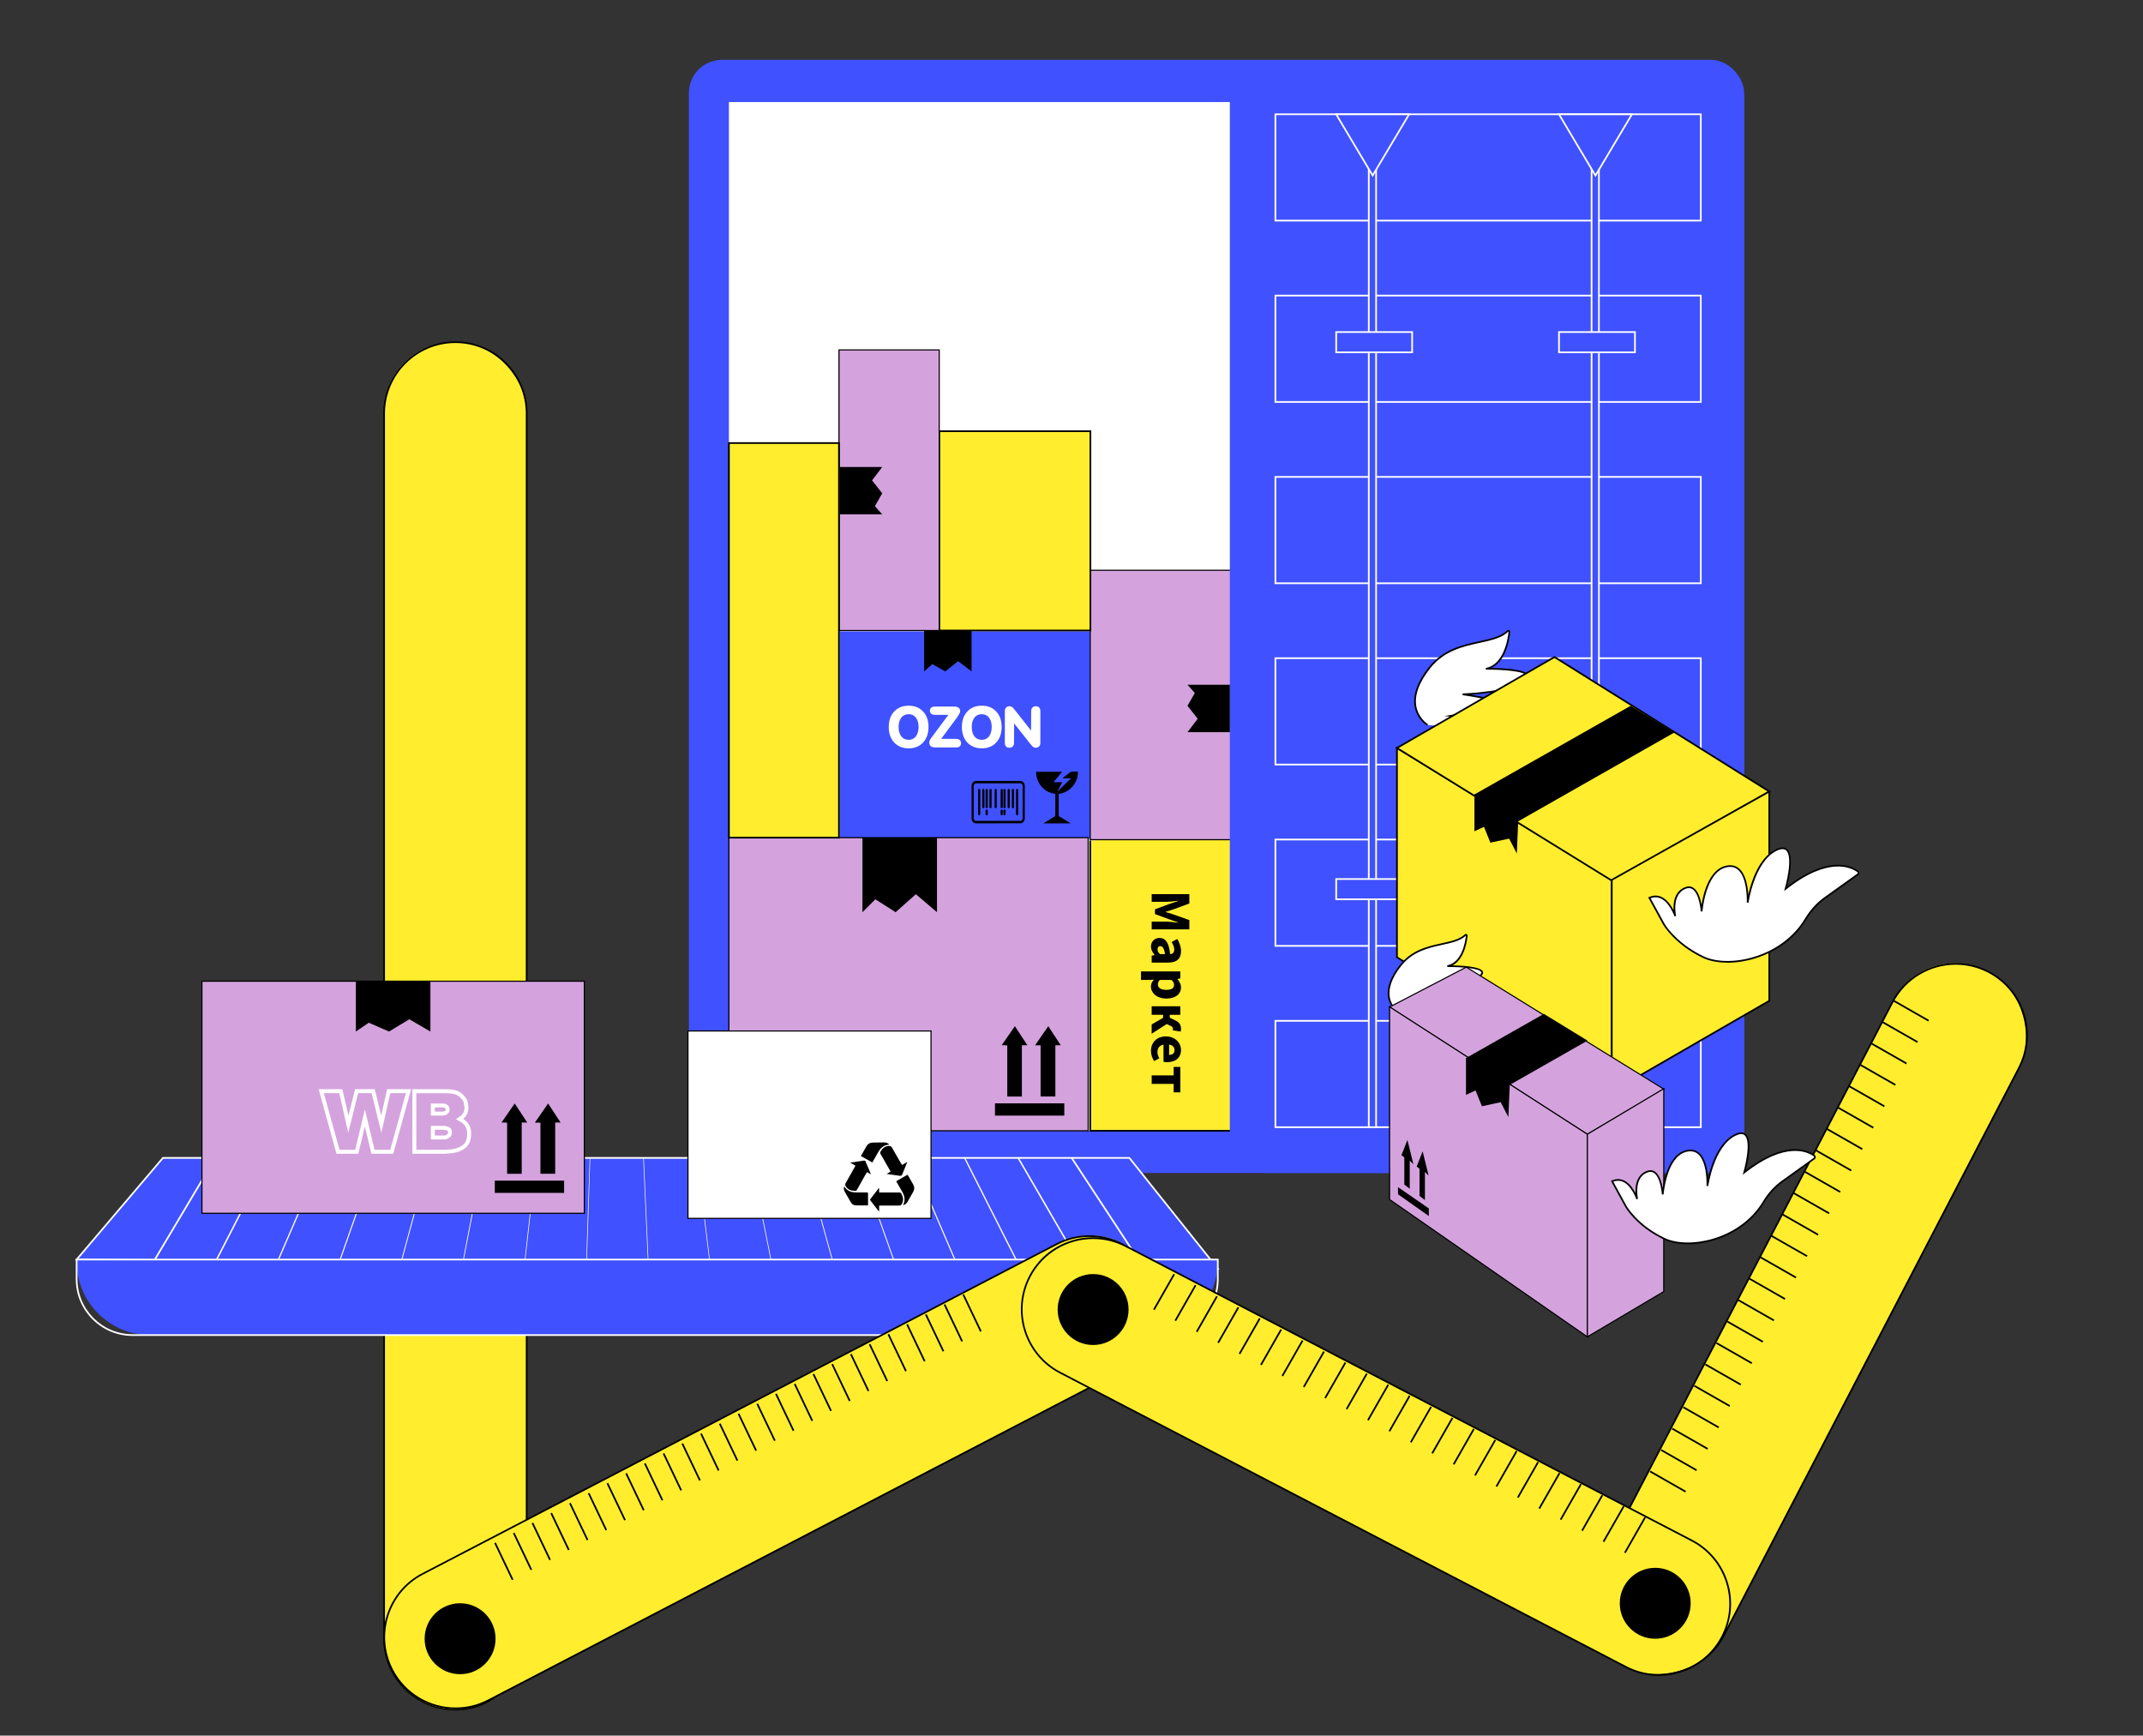
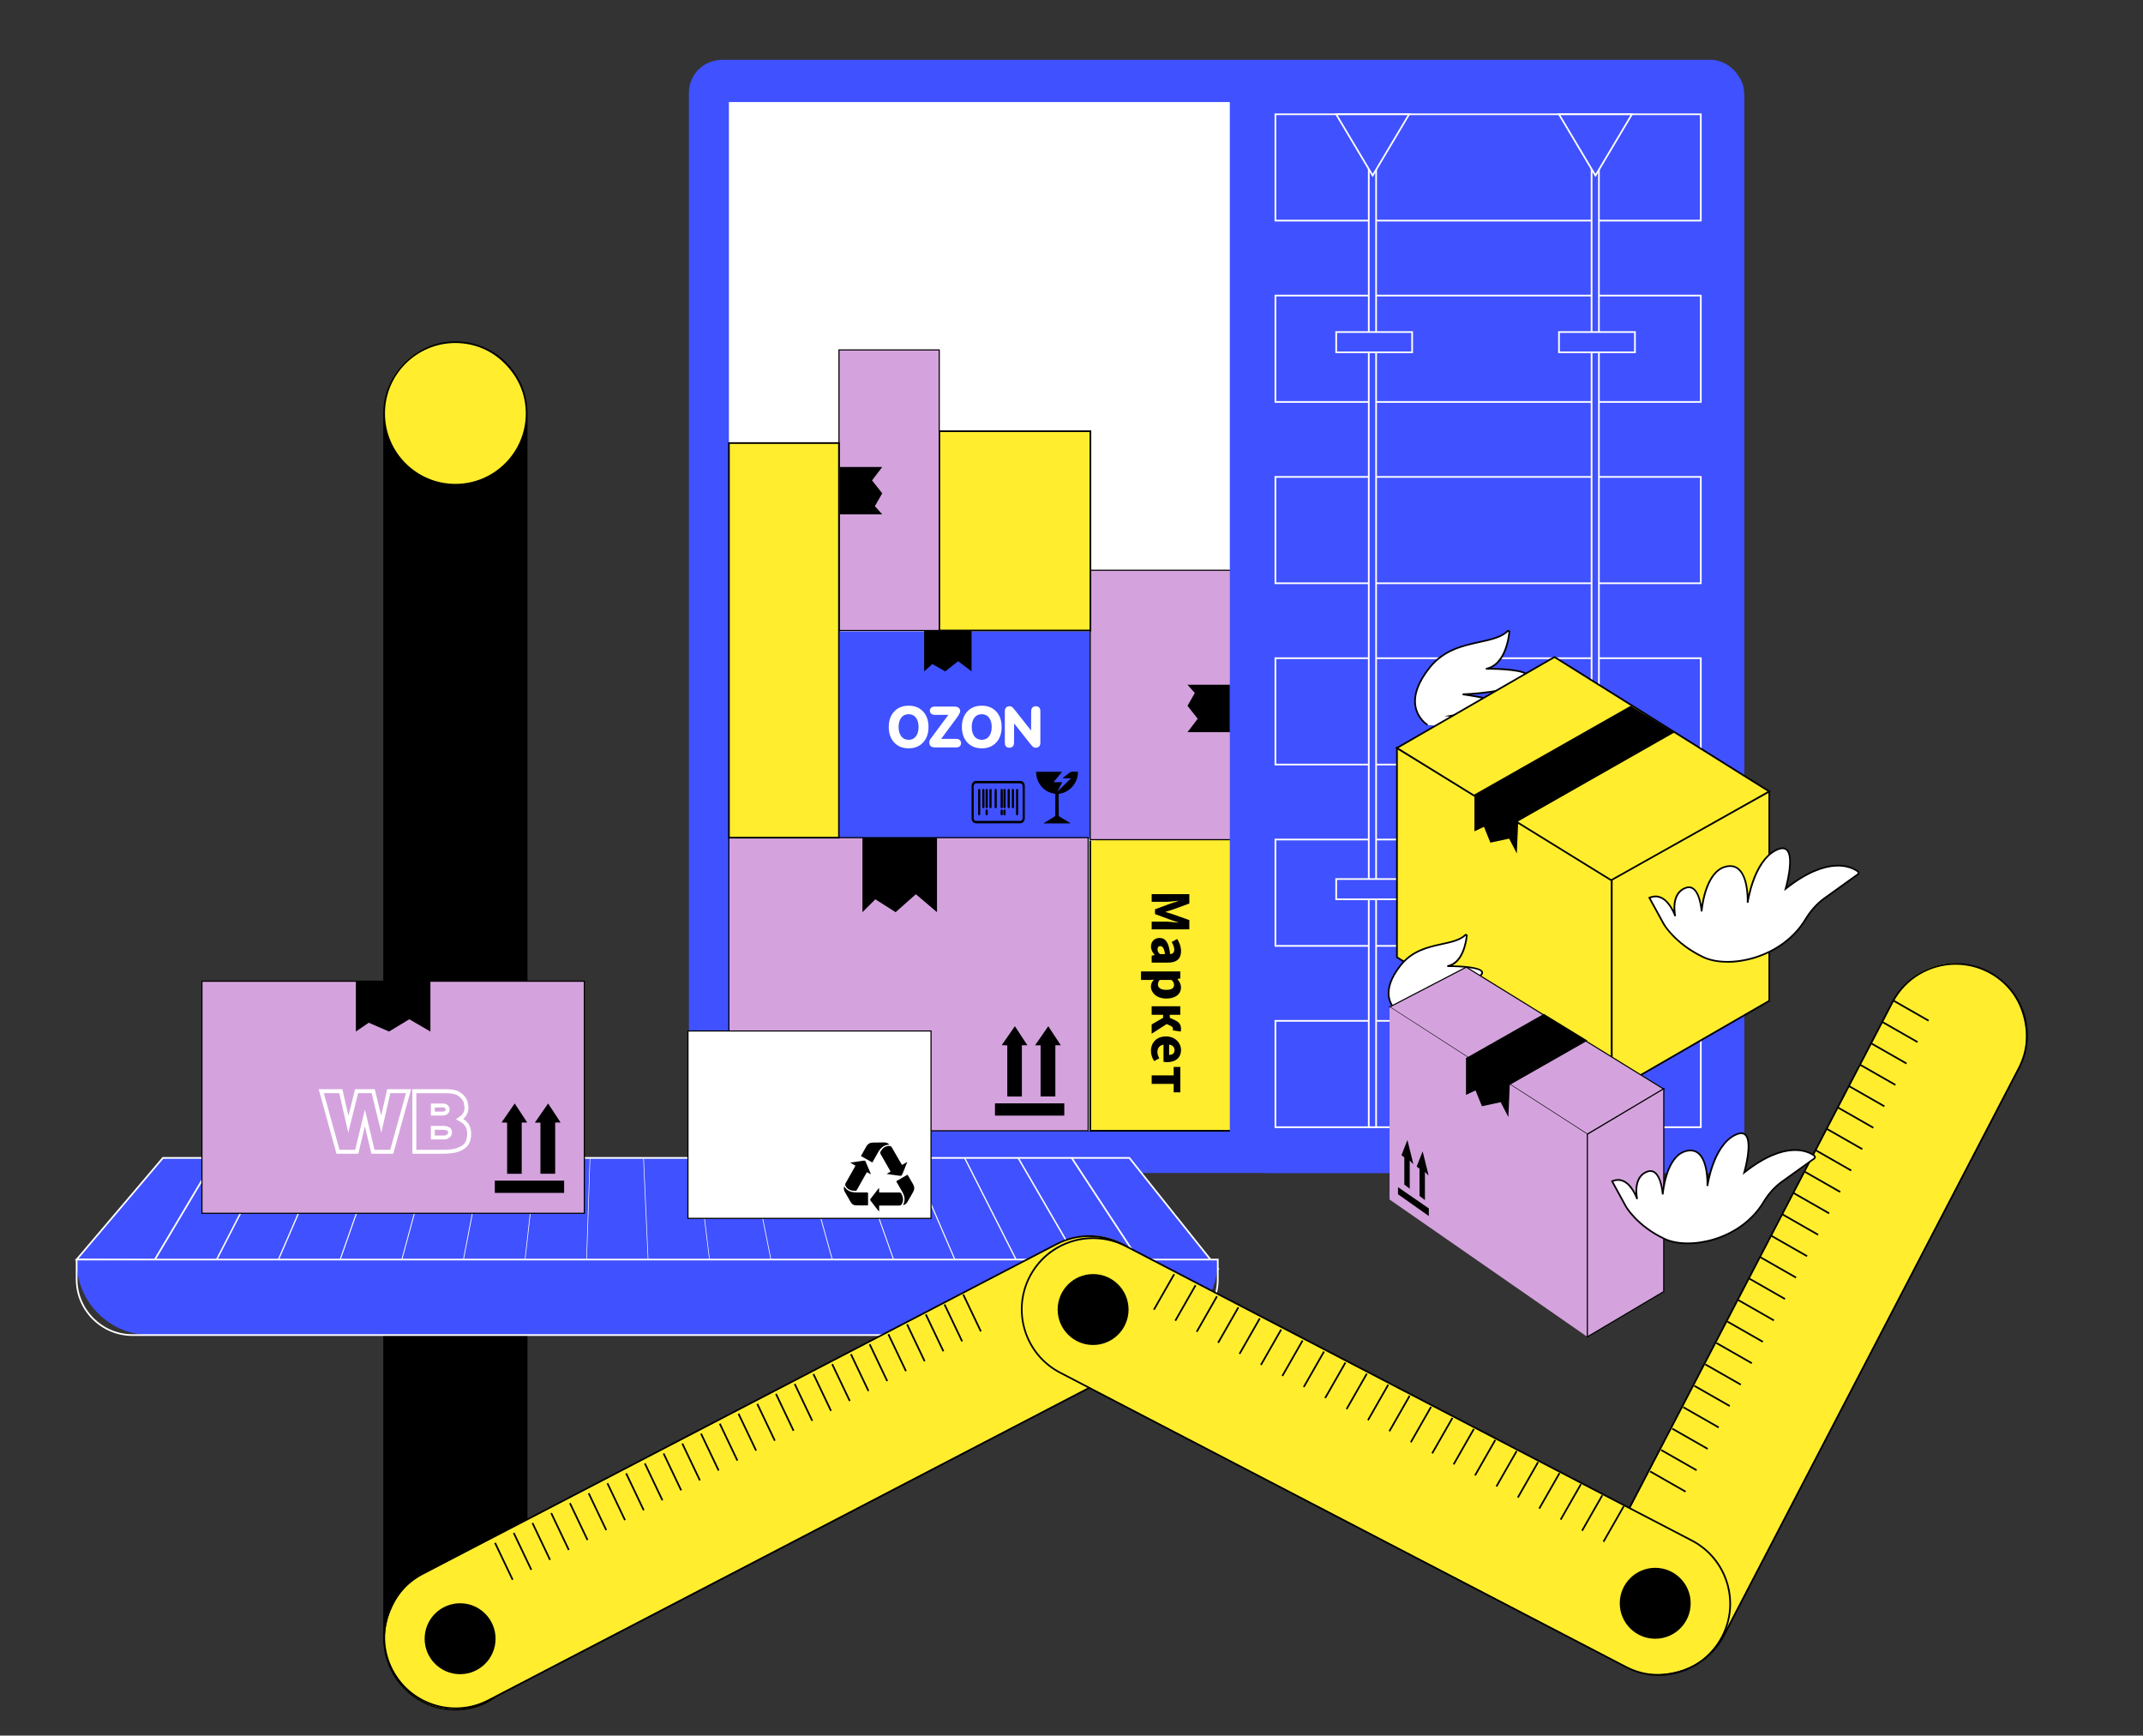
<svg xmlns="http://www.w3.org/2000/svg" id="a" viewBox="0 0 832.24 673.95">
  <rect x="0" y="0" width="832.24" height="673.95" fill="#333333" stroke="none" />
  <defs>
    <style> .cls-1 { fill: #fff; } .cls-2 { fill: #ffed2e; } .cls-3 { fill: #d4a3dd; } .cls-4 { fill: #4051ff; } </style>
  </defs>
  <rect class="cls-4" x="267.53" y="23.24" width="409.83" height="432.26" rx="12.83" ry="12.83" />
  <rect class="cls-1" x="283.07" y="39.63" width="378.74" height="399.46" />
  <g>
    <rect class="cls-2" x="423.4" y="325.27" width="139.52" height="113.83" />
    <path d="M563.24,439.43h-140.17v-114.49h140.17v114.49Zm-139.52-.66h138.86v-113.17h-138.86v113.17Z" />
  </g>
  <g>
    <rect class="cls-4" x="325.82" y="244.84" width="99.54" height="81.22" />
    <path class="cls-1" d="M425.69,326.39h-100.2v-81.87h100.2v81.87Zm-99.54-.66h98.89v-80.56h-98.89v80.56Z" />
  </g>
  <g>
    <rect class="cls-3" x="283.07" y="325.27" width="139.52" height="113.83" />
    <path d="M422.81,439.32h-139.95v-114.27h139.95v114.27Zm-139.52-.44h139.08v-113.39h-139.08v113.39Z" />
  </g>
  <path d="M396.85,425.8h-5.67v-19.86c-.73-.03-1.37-.06-2.16-.09,1.71-2.47,3.37-4.86,5.11-7.37,1.64,2.51,3.21,4.9,4.86,7.41h-2.14v19.9Z" />
  <path d="M404.12,425.77v-19.85h-2.16c1.74-2.52,3.39-4.9,5.14-7.43,1.65,2.5,3.22,4.89,4.86,7.4h-2.11v19.88h-5.73Z" />
  <path d="M413.32,428.45v4.76h-26.92v-4.76h26.92Z" />
  <polygon points="363.88 354.22 355.68 347.24 347.81 354.22 339.94 349.21 334.93 354.22 334.93 325.27 363.88 325.27 363.88 354.22" />
  <polygon points="377.31 260.71 372.1 256.75 367.09 260.71 362.09 257.87 358.9 260.71 358.9 244.27 377.31 244.27 377.31 260.71" />
  <g>
    <rect class="cls-3" x="423.4" y="221.44" width="139.52" height="104.61" />
    <path d="M563.13,326.28h-139.95v-105.05h139.95v105.05Zm-139.52-.44h139.08v-104.18h-139.08v104.18Z" />
  </g>
  <rect class="cls-4" x="477.61" y="24.71" width="199.75" height="430.78" rx="13.78" ry="13.78" />
  <g>
    <rect class="cls-2" x="364.75" y="167.45" width="58.71" height="77.39" />
    <path d="M423.79,245.17h-59.37v-78.05h59.37v78.05Zm-58.71-.66h58.06v-76.73h-58.06v76.73Z" />
  </g>
  <g>
    <rect class="cls-3" x="325.82" y="135.89" width="38.93" height="108.95" />
    <path d="M364.97,245.06h-39.37v-109.39h39.37v109.39Zm-38.93-.44h38.49v-108.52h-38.49v108.52Z" />
  </g>
  <g>
    <rect class="cls-2" x="283.07" y="172.05" width="42.75" height="153.22" />
    <path d="M326.15,325.6h-43.4V171.72h43.4v153.88Zm-42.75-.66h42.09V172.37h-42.09v152.56Z" />
  </g>
  <g>
    <rect class="cls-2" x="149.18" y="132.88" width="55.35" height="531" rx="26.95" ry="26.95" />
-     <path d="M176.85,664.2c-15.44,0-28-12.56-28-28V160.55c0-15.44,12.56-28,28-28s28,12.56,28,28v475.65c0,15.44-12.56,28-28,28Zm0-531c-15.08,0-27.35,12.27-27.35,27.35v475.65c0,15.08,12.27,27.35,27.35,27.35s27.35-12.27,27.35-27.35V160.55c0-15.08-12.27-27.35-27.35-27.35Z" />
+     <path d="M176.85,664.2c-15.44,0-28-12.56-28-28V160.55c0-15.44,12.56-28,28-28s28,12.56,28,28v475.65c0,15.44-12.56,28-28,28Zm0-531c-15.08,0-27.35,12.27-27.35,27.35c0,15.08,12.27,27.35,27.35,27.35s27.35-12.27,27.35-27.35V160.55c0-15.08-12.27-27.35-27.35-27.35Z" />
  </g>
  <g>
    <polygon class="cls-4" points="472.93 492.65 29.76 489.1 63.27 449.64 438.59 449.64 472.93 492.65" />
    <path class="cls-1" d="M473.62,492.98h-.69s-443.87-3.56-443.87-3.56l34.06-40.11H438.75l.1,.12,34.77,43.55Zm-443.15-4.2l441.78,3.53-33.81-42.35H63.42l-32.96,38.81Z" />
  </g>
  <g>
    <g>
      <line class="cls-4" x1="83.62" y1="449.64" x2="59.69" y2="489.85" />
      <polygon class="cls-1" points="59.97 490.02 59.41 489.68 71.37 469.58 83.34 449.47 83.9 449.8 71.94 469.91 59.97 490.02" />
    </g>
    <g>
      <line class="cls-4" x1="104.41" y1="449.64" x2="83.7" y2="489.97" />
      <polygon class="cls-1" points="104.65 449.81 104.41 450.25 94.31 469.92 94.07 470.4 83.96 490.08 83.45 489.8 83.69 489.36 93.79 469.69 94.04 469.21 104.15 449.53 104.65 449.81" />
    </g>
    <g>
      <line class="cls-4" x1="125.19" y1="449.64" x2="107.71" y2="490.09" />
      <polygon class="cls-1" points="125.41 449.81 125.22 450.2 116.69 469.92 116.48 470.41 107.94 490.14 107.49 489.92 107.69 489.53 116.21 469.81 116.42 469.32 124.96 449.58 125.41 449.81" />
    </g>
    <g>
      <line class="cls-4" x1="145.98" y1="449.64" x2="131.72" y2="490.21" />
      <polygon class="cls-1" points="146.16 449.81 146.02 450.14 139.06 469.93 138.9 470.41 131.93 490.21 131.54 490.04 131.68 489.7 138.63 469.92 138.8 469.43 145.77 449.64 146.16 449.81" />
    </g>
    <g>
      <line class="cls-4" x1="166.76" y1="449.64" x2="155.73" y2="490.33" />
      <polygon class="cls-1" points="166.91 449.81 166.82 450.09 161.44 469.93 161.31 470.42 155.91 490.27 155.58 490.16 155.67 489.88 161.05 470.04 161.18 469.54 166.58 449.7 166.91 449.81" />
    </g>
    <g>
      <line class="cls-4" x1="187.55" y1="449.64" x2="179.74" y2="490.45" />
      <polygon class="cls-1" points="187.66 449.81 187.63 450.04 183.81 469.94 183.73 470.43 179.9 490.33 179.63 490.28 179.66 490.05 183.47 470.15 183.56 469.66 187.39 449.75 187.66 449.81" />
    </g>
    <g>
      <line class="cls-4" x1="208.34" y1="449.64" x2="203.74" y2="490.57" />
      <polygon class="cls-1" points="208.41 449.81 208.43 449.99 206.19 469.94 206.14 470.44 203.88 490.4 203.67 490.4 203.65 490.22 205.89 470.26 205.94 469.77 208.2 449.81 208.41 449.81" />
    </g>
    <g>
      <line class="cls-4" x1="229.12" y1="449.64" x2="227.75" y2="490.69" />
      <polygon class="cls-1" points="229.16 449.81 229.23 449.93 228.56 469.95 228.56 470.45 227.87 490.46 227.72 490.52 227.64 490.4 228.31 470.38 228.32 469.88 229.01 449.87 229.16 449.81" />
    </g>
    <g>
      <line class="cls-4" x1="249.91" y1="449.64" x2="251.76" y2="490.81" />
      <polygon class="cls-1" points="249.91 449.81 250.04 449.88 250.94 469.95 250.97 470.46 251.86 490.52 251.76 490.64 251.63 490.57 250.73 470.49 250.7 469.99 249.81 449.92 249.91 449.81" />
    </g>
    <g>
      <line class="cls-4" x1="270.69" y1="449.64" x2="275.77" y2="490.93" />
      <polygon class="cls-1" points="270.66 449.81 270.84 449.83 273.32 469.96 273.39 470.47 275.84 490.59 275.8 490.76 275.62 490.74 273.15 470.61 273.08 470.1 270.62 449.98 270.66 449.81" />
    </g>
    <g>
      <line class="cls-4" x1="291.48" y1="449.64" x2="299.78" y2="491.05" />
      <polygon class="cls-1" points="291.41 449.81 291.64 449.77 295.69 469.96 295.8 470.47 299.83 490.65 299.85 490.88 299.62 490.91 295.57 470.72 295.46 470.21 291.43 450.04 291.41 449.81" />
    </g>
    <g>
      <line class="cls-4" x1="312.26" y1="449.64" x2="323.79" y2="491.17" />
      <polygon class="cls-1" points="312.16 449.81 312.45 449.72 318.07 469.97 318.22 470.48 323.81 490.71 323.89 491 323.61 491.09 317.99 470.84 317.84 470.33 312.24 450.1 312.16 449.81" />
    </g>
    <g>
      <line class="cls-4" x1="333.05" y1="449.64" x2="347.8" y2="491.29" />
      <polygon class="cls-1" points="332.92 449.81 333.25 449.67 340.44 469.98 340.63 470.49 347.8 490.78 347.94 491.12 347.6 491.26 340.41 470.95 340.22 470.44 333.05 450.15 332.92 449.81" />
    </g>
    <g>
      <line class="cls-4" x1="353.84" y1="449.64" x2="371.81" y2="491.41" />
      <polygon class="cls-1" points="353.67 449.81 354.06 449.62 362.82 469.98 363.05 470.5 371.79 490.84 371.98 491.23 371.59 491.43 362.83 471.07 362.6 470.55 353.86 450.21 353.67 449.81" />
    </g>
    <g>
      <line class="cls-4" x1="374.62" y1="449.64" x2="395.82" y2="491.53" />
      <polygon class="cls-1" points="374.42 449.82 374.86 449.56 385.19 469.99 385.46 470.51 395.77 490.9 396.02 491.35 395.58 491.61 385.25 471.18 384.98 470.66 374.67 450.27 374.42 449.82" />
    </g>
    <g>
      <line class="cls-4" x1="395.41" y1="449.64" x2="419.83" y2="491.65" />
      <polygon class="cls-1" points="395.17 449.82 395.66 449.51 407.57 469.99 407.87 470.52 419.76 490.97 420.07 491.47 419.57 491.78 407.67 471.3 407.36 470.77 395.48 450.32 395.17 449.82" />
    </g>
    <g>
      <line class="cls-4" x1="416.19" y1="449.64" x2="443.84" y2="491.77" />
      <polygon class="cls-1" points="443.56 491.95 429.74 470.88 415.92 449.82 416.47 449.46 430.29 470.52 444.11 491.59 443.56 491.95" />
    </g>
  </g>
  <g>
    <rect class="cls-3" x="78.43" y="381.02" width="148.49" height="90.12" />
    <path d="M227.14,471.36H78.21v-90.55H227.14v90.55Zm-148.49-.44H226.7v-89.68H78.64v89.68Z" />
  </g>
  <path d="M202.61,455.81h-5.67v-19.86c-.73-.03-1.37-.06-2.16-.09,1.71-2.47,3.37-4.86,5.11-7.37,1.64,2.51,3.21,4.9,4.86,7.41h-2.14v19.9Z" />
  <path d="M209.88,455.78v-19.85h-2.16c1.74-2.52,3.39-4.9,5.14-7.43,1.65,2.5,3.22,4.89,4.86,7.4h-2.11v19.88h-5.73Z" />
  <path d="M219.08,458.46v4.76h-26.92v-4.76h26.92Z" />
  <g>
    <path class="cls-4" d="M29.76,489.1H472.93v.76c0,15.76-12.8,28.56-28.56,28.56H58.32c-15.76,0-28.56-12.8-28.56-28.56v-.76h0Z" />
    <path class="cls-1" d="M451.23,518.76H51.46c-12.15,0-22.03-9.88-22.03-22.03v-7.95H473.26v7.95c0,12.15-9.88,22.03-22.03,22.03ZM30.09,489.43v7.3c0,11.79,9.59,21.37,21.37,21.37H451.23c11.79,0,21.37-9.59,21.37-21.37v-7.3H30.09Z" />
  </g>
  <g>
    <rect class="cls-1" x="267.18" y="400.34" width="94.4" height="72.77" />
    <path d="M361.79,473.33h-94.84v-73.2h94.84v73.2Zm-94.4-.44h93.96v-72.33h-93.96v72.33Z" />
  </g>
  <g>
    <rect class="cls-2" x="272.31" y="405.27" width="55.35" height="332.85" rx="26.95" ry="26.95" transform="translate(668.78 41.77) rotate(62.52)" />
    <path d="M176.93,663.72c-2.83,0-5.68-.44-8.46-1.31-7.13-2.25-12.96-7.15-16.41-13.78-3.45-6.64-4.11-14.22-1.86-21.35,2.25-7.13,7.15-12.96,13.78-16.41l246.19-128.03c6.64-3.45,14.22-4.11,21.35-1.86,7.13,2.25,12.96,7.15,16.41,13.78,7.12,13.7,1.78,30.64-11.92,37.77l-246.19,128.03c-4.05,2.11-8.45,3.17-12.89,3.17Zm246.13-183.41c-4.33,0-8.63,1.04-12.59,3.1l-246.19,128.03c-13.38,6.96-18.6,23.5-11.65,36.88,4.87,9.36,14.43,14.73,24.31,14.73,4.25,0,8.55-.99,12.57-3.08l246.19-128.03c13.38-6.96,18.6-23.5,11.65-36.88-3.37-6.48-9.06-11.26-16.03-13.46-2.72-.86-5.5-1.28-8.27-1.28Z" />
  </g>
  <g>
    <rect class="cls-2" x="674.54" y="360.28" width="55.35" height="303.62" rx="26.95" ry="26.95" transform="translate(315.48 -266.23) rotate(27.48)" />
    <path d="M644.91,650.24c-4.44,0-8.84-1.07-12.89-3.17-6.64-3.45-11.53-9.28-13.78-16.41-2.25-7.13-1.59-14.72,1.86-21.35l114.55-220.27c7.12-13.7,24.07-19.05,37.77-11.92,13.7,7.12,19.05,24.07,11.92,37.77l-114.55,220.27c-3.45,6.64-9.28,11.53-16.41,13.78-2.78,.88-5.63,1.31-8.46,1.31Zm114.63-275.63c-9.88,0-19.44,5.37-24.31,14.73l-114.55,220.27c-3.37,6.48-4.02,13.89-1.82,20.85s6.98,12.66,13.46,16.03c6.48,3.37,13.89,4.02,20.85,1.82,6.97-2.2,12.66-6.98,16.03-13.46l114.55-220.27c6.96-13.38,1.73-29.92-11.65-36.88-4.02-2.09-8.33-3.08-12.57-3.08Z" />
  </g>
  <path d="M350.29,452.38c.67-.38,1.28-.73,2.06-1.18-.61,1.51-1.14,2.85-1.68,4.19-.53,1.31-.53,1.3-1.9,1.1-1.41-.21-2.83-.4-4.44-.63,.59-.36,1.03-.62,1.54-.93-.67-1.17-1.33-2.31-1.98-3.46-.66-1.15-1.34-2.3-1.97-3.47-.11-.21-.1-.58,.01-.78,.74-1.29,1.73-2.23,3.35-2.23,.5,0,.84,.15,1.11,.63,1.14,2.05,2.33,4.06,3.51,6.09,.12,.2,.24,.39,.41,.66Z" />
  <path d="M341.41,461.48v1.58c.4,0,.73,0,1.06,0,2.24,0,4.48,.02,6.73,0,.44,0,.69,.14,.89,.53,.67,1.32,.93,2.62,.11,3.98-.24,.4-.53,.57-1.02,.57-2.33-.03-4.65-.01-6.98-.01-.23,0-.46,0-.78,0v2.15c-.05,.02-.1,.03-.16,.05-.39-.5-.79-1.01-1.18-1.51-.66-.85-1.33-1.7-1.98-2.56-.11-.15-.21-.47-.14-.58,1.07-1.43,2.18-2.84,3.28-4.26,.06,.02,.11,.03,.17,.05Z" />
  <path d="M332.22,452.65c-.66-.38-1.27-.73-2.04-1.18,1.13-.17,2.09-.32,3.06-.46,.77-.12,1.54-.24,2.32-.33,.17-.02,.46,.06,.51,.18,.73,1.65,1.42,3.32,2.19,5.14-.61-.32-1.06-.57-1.58-.84-.33,.57-.66,1.13-.98,1.69-.96,1.69-1.92,3.38-2.85,5.08-.2,.37-.43,.5-.85,.49-1.52-.04-2.83-.45-3.61-1.9-.2-.37-.22-.66,0-1.05,1.12-1.94,2.21-3.9,3.3-5.85,.17-.31,.34-.62,.53-.97Z" />
  <path d="M350.67,467.97c1.06-1.91,.62-3.63-.34-5.3-.75-1.3-1.5-2.6-2.29-3.97,1.46-.85,2.89-1.68,4.39-2.55,.22,.36,.43,.7,.63,1.04,.52,.89,1.04,1.79,1.55,2.69,.56,.98,.58,1.97,.03,2.95-.72,1.29-1.46,2.57-2.2,3.85-.44,.75-.9,1.09-1.76,1.29Z" />
  <path d="M327.82,460.64c1.15,1.92,2.87,2.41,4.84,2.39,1.31,0,2.62,0,3.93,0,.31,0,.53,.03,.52,.43-.01,1.46,0,2.91,0,4.37,0,.08-.04,.16-.06,.24-1.64,0-3.26,.06-4.87-.02-.81-.04-1.42-.6-1.84-1.31-.77-1.31-1.53-2.63-2.27-3.95-.35-.62-.49-1.29-.23-2.14Z" />
  <path d="M334.34,448.9c.76-1.35,1.46-2.63,2.2-3.88,.52-.88,1.34-1.32,2.37-1.34,1.46-.02,2.91-.05,4.37-.06,.94,0,1.52,.23,2.08,.86-2.35,.06-3.6,1.55-4.59,3.39-.63,1.17-1.3,2.31-1.99,3.53-1.49-.84-2.93-1.65-4.44-2.49Z" />
  <g>
    <rect class="cls-2" x="506.68" y="414.08" width="55.35" height="303.07" rx="26.95" ry="26.95" transform="translate(1282.71 352.5) rotate(117.48)" />
    <path d="M644.2,650.76c-4.35,0-8.76-1.01-12.87-3.16l-219.78-114.29c-13.7-7.12-19.05-24.07-11.92-37.77,3.45-6.64,9.28-11.53,16.41-13.78,7.13-2.25,14.72-1.59,21.35,1.86l219.78,114.29c6.64,3.45,11.53,9.28,13.78,16.41,2.25,7.13,1.59,14.72-1.86,21.35h0c-4.98,9.58-14.77,15.08-24.89,15.08Zm-219.69-169.64c-9.88,0-19.44,5.37-24.31,14.73-6.96,13.38-1.73,29.92,11.65,36.88l219.78,114.29c13.38,6.96,29.92,1.73,36.88-11.65l.29,.15-.29-.15c6.96-13.38,1.73-29.92-11.65-36.88l-219.78-114.29c-4.02-2.09-8.33-3.08-12.57-3.08Z" />
  </g>
  <circle cx="424.51" cy="508.51" r="13.77" />
  <circle cx="642.81" cy="622.58" r="13.77" />
  <circle cx="178.68" cy="636.34" r="13.77" />
  <path d="M412.48,299.67c-1.13,1.38-2.19,2.67-3.33,4.07h3.38c-.62,1.21-1.19,2.3-1.76,3.39,.03,.02,.06,.04,.08,.06,1.66-1.62,3.32-3.24,5.08-4.96h-3.17s-.03-.1-.04-.14c.81-.62,1.64-1.21,2.41-1.86,.53-.44,1.07-.67,1.75-.6,.56,.05,1.13,.01,1.69,.01,.34,2.83-2.03,7.97-7.44,8.63,0,1.03,0,2.07,0,3.12,0,1.67,.03,3.34,.02,5,0,.39,.13,.6,.44,.79,1.38,.81,2.74,1.64,4.23,2.55h-10.59c.29-.19,.5-.33,.72-.47,1.17-.71,2.34-1.4,3.5-2.13,.18-.11,.38-.38,.38-.57,.02-2.7,.01-5.4,.01-8.09,0-.05-.02-.11-.04-.22-2.64-.34-4.76-1.64-6.21-4.05-.81-1.36-1.22-2.85-1.23-4.5h10.12Z" />
  <polygon points="461.17 284.31 465.13 279.1 461.17 274.09 464.01 269.09 461.17 265.9 477.61 265.9 477.61 284.31 461.17 284.31" />
  <polygon points="342.62 181.33 338.66 186.55 342.62 191.55 339.77 196.55 342.62 199.74 326.18 199.74 326.18 181.33 342.62 181.33" />
  <g>
    <path d="M387.64,319.71c-2.84,0-5.69,0-8.53,0-1.07,0-1.79-.83-1.79-2.05,0-4.13,0-8.27,0-12.4,0-.77,.28-1.36,.85-1.76,.27-.19,.57-.26,.89-.26,2.7,0,5.4,0,8.1,0,3.02,0,6.03,0,9.05,0,1.04,0,1.77,.84,1.77,2.02,0,4.13,0,8.27,0,12.4,0,1.21-.73,2.04-1.78,2.04-2.85,0-5.7,0-8.55,0Zm0-.95c2.86,0,5.72,0,8.57,0,.57,0,.93-.41,.93-1.07,0-4.14,0-8.29,0-12.43,0-.65-.36-1.07-.93-1.07-5.69,0-11.38,0-17.06,0-.65,0-1.02,.53-1.01,1.16,.01,4.1,0,8.21,0,12.31,0,.7,.36,1.11,.96,1.11,2.84,0,5.69,0,8.53,0Z" />
    <path d="M395.43,311.45c0,1.49,0,2.99,0,4.48,0,.45-.14,.67-.42,.68-.28,0-.43-.22-.43-.67,0-2.99,0-5.99,0-8.98,0-.09,0-.19,.03-.28,.05-.21,.24-.36,.42-.34,.2,.02,.36,.19,.38,.42,0,.1,0,.21,0,.31,0,1.46,0,2.92,0,4.39Z" />
    <path d="M379.85,311.48c0-1.47,0-2.94,0-4.41,0-.07,0-.14,0-.21,.01-.32,.17-.51,.41-.52,.24,0,.42,.2,.43,.52,0,.28,0,.55,0,.83,0,2.76,0,5.52,0,8.27,0,.37-.08,.53-.28,.62-.26,.1-.51-.07-.55-.38-.01-.09,0-.19,0-.28,0-1.48,0-2.96,0-4.43Z" />
    <path d="M390.52,310.11c0,1.02,0,2.04,0,3.06,0,.08,0,.16,0,.24-.03,.26-.19,.43-.42,.43-.21,0-.38-.17-.41-.41-.01-.12,0-.24,0-.35,0-2.01,0-4.03,0-6.04,0-.1,0-.21,.02-.31,.04-.23,.22-.39,.42-.38,.2,0,.37,.18,.4,.41,.01,.09,0,.19,.01,.28,0,1.03,0,2.05,0,3.08Z" />
    <path d="M383.6,310.09c0,1.03,0,2.05,0,3.08,0,.09,0,.17,0,.26-.02,.22-.17,.38-.35,.4-.2,.03-.38-.09-.44-.3-.03-.09-.04-.19-.04-.28,0-2.11,0-4.22,0-6.33,0-.44,.26-.69,.58-.55,.2,.09,.26,.28,.26,.51,0,1.07,0,2.13,0,3.2Z" />
    <path d="M385.08,310.1c0,1.07,0,2.13,0,3.2,0,.31-.14,.51-.37,.53-.23,.02-.42-.14-.46-.41,0-.06,0-.13,0-.19,0-2.11,0-4.22,0-6.33,0-.41,.23-.64,.53-.55,.2,.06,.31,.23,.31,.52,0,1.07,0,2.15,0,3.22Z" />
    <path d="M386.26,310.1c0-1.06,0-2.12,0-3.18,0-.13,.03-.29,.09-.4,.09-.17,.25-.22,.42-.17,.17,.04,.28,.18,.31,.37,.02,.08,.01,.17,.01,.26,0,2.04,0,4.08,0,6.12,0,.08,0,.16,0,.24-.01,.31-.18,.5-.42,.5-.25,0-.41-.19-.41-.51,0-.86,0-1.72,0-2.58,0-.21,0-.43,0-.64Z" />
    <path d="M389.43,310.08c0,1.07,0,2.13,0,3.2,0,.33-.14,.53-.38,.55-.24,.02-.42-.14-.45-.41-.01-.09,0-.19,0-.28,0-2.05,0-4.09,0-6.14,0-.05,0-.09,0-.14,.01-.3,.18-.52,.41-.52,.25,0,.42,.2,.42,.52,0,1.07,0,2.15,0,3.22Z" />
    <path d="M392.15,310.07c0,1.08,0,2.16,0,3.25,0,.4-.32,.63-.61,.46-.17-.1-.23-.28-.23-.49,0-.86,0-1.72,0-2.58,0-1.27,0-2.54,0-3.82,0-.4,.27-.65,.57-.52,.2,.09,.27,.27,.27,.51,0,1.07,0,2.13,0,3.2h0Z" />
    <path d="M392.96,310.1c0-1.07,0-2.15,0-3.22,0-.42,.3-.66,.61-.48,.18,.11,.23,.3,.23,.52,0,.84,0,1.67,0,2.51,0,1.28,0,2.56,0,3.84,0,.34-.14,.55-.39,.57-.26,.02-.45-.18-.45-.51,0-1.03,0-2.05,0-3.08,0-.05,0-.09,0-.14Z" />
    <path d="M382.32,310.1c0,1.07,0,2.15,0,3.22,0,.28-.12,.46-.32,.5-.2,.05-.4-.07-.47-.28-.03-.08-.04-.17-.04-.25,0-2.13,0-4.27,0-6.4,0-.34,.17-.55,.42-.55,.25,0,.41,.22,.41,.56,0,1.07,0,2.13,0,3.2Z" />
    <path d="M389.67,315.48c0-.21,0-.41,0-.62,.01-.33,.17-.52,.43-.52,.24,0,.41,.19,.41,.51,.01,.42,.01,.84,0,1.26,0,.31-.18,.51-.42,.5-.24,0-.4-.2-.42-.51,0-.21,0-.41,0-.62,0,0,0,0,0,0Z" />
    <path d="M389.43,315.48c0,.21,0,.43,0,.64,0,.29-.18,.49-.41,.49-.23,0-.42-.19-.42-.47,0-.44-.01-.88,0-1.32,0-.29,.18-.48,.42-.48,.24,0,.41,.2,.41,.51,0,.21,0,.43,0,.64h0Z" />
    <path d="M382.76,315.48c0-.21,0-.43,0-.64,0-.31,.17-.5,.41-.51,.24,0,.42,.19,.42,.5,0,.43,0,.85,0,1.28,0,.3-.18,.5-.42,.5-.23,0-.4-.2-.41-.49,0-.02,0-.03,0-.05,0-.2,0-.39,0-.59h0Z" />
  </g>
  <g>
    <rect x="444.11" y="501.3" width="15.86" height=".66" transform="translate(-207.74 645.34) rotate(-60.26)" />
    <rect x="452.43" y="505.59" width="15.86" height=".66" transform="translate(-207.28 654.72) rotate(-60.26)" />
    <rect x="460.74" y="509.88" width="15.86" height=".66" transform="translate(-206.81 664.1) rotate(-60.26)" />
    <rect x="469.06" y="514.17" width="15.86" height=".66" transform="translate(-206.35 673.48) rotate(-60.26)" />
    <rect x="477.37" y="518.46" width="15.86" height=".66" transform="translate(-205.89 682.87) rotate(-60.26)" />
    <rect x="485.68" y="522.75" width="15.86" height=".66" transform="translate(-205.42 692.25) rotate(-60.26)" />
    <rect x="494" y="527.04" width="15.86" height=".66" transform="translate(-204.96 701.63) rotate(-60.26)" />
    <rect x="502.31" y="531.33" width="15.86" height=".66" transform="translate(-204.49 711.01) rotate(-60.26)" />
    <rect x="510.62" y="535.62" width="15.86" height=".66" transform="translate(-204.03 720.39) rotate(-60.26)" />
    <rect x="518.94" y="539.92" width="15.86" height=".66" transform="translate(-203.57 729.77) rotate(-60.26)" />
    <rect x="527.25" y="544.21" width="15.86" height=".66" transform="translate(-203.1 739.15) rotate(-60.26)" />
    <rect x="535.56" y="548.5" width="15.86" height=".66" transform="translate(-202.64 748.54) rotate(-60.26)" />
    <rect x="543.88" y="552.79" width="15.86" height=".66" transform="translate(-202.17 757.92) rotate(-60.26)" />
    <rect x="552.19" y="557.08" width="15.86" height=".66" transform="translate(-201.71 767.3) rotate(-60.26)" />
    <rect x="560.51" y="561.37" width="15.86" height=".66" transform="translate(-201.24 776.68) rotate(-60.26)" />
    <rect x="568.82" y="565.66" width="15.86" height=".66" transform="translate(-200.78 786.06) rotate(-60.26)" />
    <rect x="577.13" y="569.95" width="15.86" height=".66" transform="translate(-200.32 795.44) rotate(-60.26)" />
    <rect x="585.45" y="574.24" width="15.86" height=".66" transform="translate(-199.85 804.83) rotate(-60.26)" />
    <rect x="593.76" y="578.53" width="15.86" height=".66" transform="translate(-199.39 814.21) rotate(-60.26)" />
    <rect x="602.07" y="582.82" width="15.86" height=".66" transform="translate(-198.92 823.59) rotate(-60.26)" />
    <rect x="610.39" y="587.12" width="15.86" height=".66" transform="translate(-198.46 832.97) rotate(-60.26)" />
    <rect x="618.7" y="591.41" width="15.86" height=".66" transform="translate(-198 842.35) rotate(-60.26)" />
-     <rect x="627.01" y="595.7" width="15.86" height=".66" transform="translate(-197.53 851.73) rotate(-60.26)" />
  </g>
  <g>
    <rect x="647.4" y="567.45" width=".66" height="15.86" transform="translate(-173.2 852.29) rotate(-60.26)" />
    <rect x="651.69" y="559.13" width=".66" height="15.86" transform="translate(-163.82 851.83) rotate(-60.26)" />
    <rect x="655.98" y="550.82" width=".66" height="15.86" transform="translate(-154.44 851.37) rotate(-60.26)" />
    <rect x="660.27" y="542.51" width=".66" height="15.86" transform="translate(-145.06 850.9) rotate(-60.26)" />
    <rect x="664.56" y="534.19" width=".66" height="15.86" transform="translate(-135.68 850.44) rotate(-60.26)" />
    <rect x="668.85" y="525.88" width=".66" height="15.86" transform="translate(-126.3 849.98) rotate(-60.26)" />
    <rect x="673.14" y="517.57" width=".66" height="15.86" transform="translate(-116.92 849.51) rotate(-60.26)" />
    <rect x="677.43" y="509.25" width=".66" height="15.86" transform="translate(-107.54 849.05) rotate(-60.26)" />
    <rect x="681.72" y="500.94" width=".66" height="15.86" transform="translate(-98.16 848.59) rotate(-60.26)" />
    <rect x="686.02" y="492.63" width=".66" height="15.86" transform="translate(-88.78 848.12) rotate(-60.26)" />
    <rect x="690.31" y="484.31" width=".66" height="15.86" transform="translate(-79.4 847.66) rotate(-60.26)" />
    <rect x="694.6" y="476" width=".66" height="15.86" transform="translate(-70.02 847.2) rotate(-60.26)" />
    <rect x="698.89" y="467.68" width=".66" height="15.86" transform="translate(-60.64 846.73) rotate(-60.26)" />
    <rect x="703.18" y="459.37" width=".66" height="15.86" transform="translate(-51.26 846.27) rotate(-60.26)" />
    <rect x="707.47" y="451.06" width=".66" height="15.86" transform="translate(-41.88 845.81) rotate(-60.26)" />
    <rect x="711.76" y="442.74" width=".66" height="15.86" transform="translate(-32.5 845.34) rotate(-60.26)" />
    <rect x="716.05" y="434.43" width=".66" height="15.86" transform="translate(-23.12 844.88) rotate(-60.26)" />
    <rect x="720.34" y="426.12" width=".66" height="15.86" transform="translate(-13.74 844.42) rotate(-60.26)" />
    <rect x="724.63" y="417.8" width=".66" height="15.86" transform="translate(-4.36 843.95) rotate(-60.26)" />
    <rect x="728.92" y="409.49" width=".66" height="15.86" transform="translate(5.02 843.49) rotate(-60.26)" />
    <rect x="733.22" y="401.18" width=".66" height="15.86" transform="translate(14.4 843.03) rotate(-60.26)" />
    <rect x="737.51" y="392.86" width=".66" height="15.86" transform="translate(23.78 842.56) rotate(-60.26)" />
    <rect x="741.8" y="384.55" width=".66" height="15.86" transform="translate(33.16 842.1) rotate(-60.26)" />
  </g>
  <g>
    <rect x="195.36" y="598.33" width=".66" height="15.86" transform="translate(-241.88 143.25) rotate(-25.49)" />
    <rect x="202.63" y="594.47" width=".66" height="15.86" transform="translate(-239.52 146.01) rotate(-25.49)" />
    <rect x="209.9" y="590.61" width=".66" height="15.86" transform="translate(-237.15 148.76) rotate(-25.49)" />
    <rect x="217.18" y="586.76" width=".66" height="15.86" transform="translate(-234.78 151.52) rotate(-25.49)" />
    <rect x="224.45" y="582.9" width=".66" height="15.86" transform="translate(-232.41 154.27) rotate(-25.49)" />
    <rect x="231.72" y="579.04" width=".66" height="15.86" transform="translate(-230.04 157.03) rotate(-25.49)" />
    <rect x="239" y="575.18" width=".66" height="15.86" transform="translate(-227.67 159.78) rotate(-25.49)" />
    <rect x="246.27" y="571.33" width=".66" height="15.86" transform="translate(-225.3 162.54) rotate(-25.49)" />
    <rect x="253.54" y="567.47" width=".66" height="15.86" transform="translate(-222.94 165.29) rotate(-25.49)" />
    <rect x="260.82" y="563.61" width=".66" height="15.86" transform="translate(-220.57 168.05) rotate(-25.49)" />
    <rect x="268.09" y="559.75" width=".66" height="15.86" transform="translate(-218.2 170.8) rotate(-25.49)" />
    <rect x="275.36" y="555.9" width=".66" height="15.86" transform="translate(-215.83 173.56) rotate(-25.49)" />
    <rect x="282.64" y="552.04" width=".66" height="15.86" transform="translate(-213.46 176.31) rotate(-25.49)" />
    <rect x="289.91" y="548.18" width=".66" height="15.86" transform="translate(-211.09 179.06) rotate(-25.49)" />
    <rect x="297.18" y="544.33" width=".66" height="15.86" transform="translate(-208.72 181.82) rotate(-25.49)" />
    <rect x="304.46" y="540.47" width=".66" height="15.86" transform="translate(-206.36 184.57) rotate(-25.49)" />
    <rect x="311.73" y="536.61" width=".66" height="15.86" transform="translate(-203.99 187.33) rotate(-25.49)" />
    <rect x="319" y="532.75" width=".66" height="15.86" transform="translate(-201.62 190.08) rotate(-25.49)" />
    <rect x="326.28" y="528.9" width=".66" height="15.86" transform="translate(-199.25 192.84) rotate(-25.49)" />
    <rect x="333.55" y="525.04" width=".66" height="15.86" transform="translate(-196.88 195.59) rotate(-25.49)" />
    <rect x="340.83" y="521.18" width=".66" height="15.86" transform="translate(-194.51 198.35) rotate(-25.49)" />
    <rect x="348.1" y="517.32" width=".66" height="15.86" transform="translate(-192.14 201.1) rotate(-25.49)" />
    <rect x="355.37" y="513.47" width=".66" height="15.86" transform="translate(-189.78 203.86) rotate(-25.49)" />
    <rect x="362.65" y="509.61" width=".66" height="15.86" transform="translate(-187.41 206.61) rotate(-25.49)" />
    <rect x="369.92" y="505.75" width=".66" height="15.86" transform="translate(-185.04 209.37) rotate(-25.49)" />
    <rect x="377.19" y="501.89" width=".66" height="15.86" transform="translate(-182.67 212.12) rotate(-25.49)" />
  </g>
  <path class="cls-1" d="M660.84,86h-165.86V44.05h165.86v41.96Zm-165.2-.66h164.54V44.7h-164.54v40.64Z" />
  <path class="cls-1" d="M660.84,156.41h-165.86v-41.96h165.86v41.96Zm-165.2-.66h164.54v-40.64h-164.54v40.64Z" />
  <path class="cls-1" d="M660.84,226.82h-165.86v-41.96h165.86v41.96Zm-165.2-.66h164.54v-40.64h-164.54v40.64Z" />
  <path class="cls-1" d="M660.84,297.22h-165.86v-41.96h165.86v41.96Zm-165.2-.66h164.54v-40.64h-164.54v40.64Z" />
  <path class="cls-1" d="M660.84,367.63h-165.86v-41.96h165.86v41.96Zm-165.2-.66h164.54v-40.64h-164.54v40.64Z" />
  <path class="cls-1" d="M660.84,438.04h-165.86v-41.96h165.86v41.96Zm-165.2-.66h164.54v-40.64h-164.54v40.64Z" />
  <g>
    <g>
      <rect class="cls-4" x="531.57" y="65.6" width="2.84" height="372.11" />
      <path class="cls-1" d="M534.74,438.04h-3.5V65.28h3.5V438.04Zm-2.84-.66h2.19V65.93h-2.19V437.38Z" />
    </g>
    <g>
      <polygon class="cls-4" points="518.91 44.38 533.07 68.16 547.24 44.38 518.91 44.38" />
      <path class="cls-1" d="M533.07,68.8l-14.74-24.75h29.48l-14.74,24.75Zm-13.59-24.09l13.59,22.81,13.59-22.81h-27.17Z" />
    </g>
  </g>
  <g>
    <g>
      <rect class="cls-4" x="618.11" y="65.6" width="2.84" height="370.14" />
      <path class="cls-1" d="M621.27,436.07h-3.5V65.28h3.5V436.07Zm-2.84-.66h2.19V65.93h-2.19V435.41Z" />
    </g>
    <g>
      <polygon class="cls-4" points="605.44 44.38 619.6 68.16 633.77 44.38 605.44 44.38" />
      <path class="cls-1" d="M619.6,68.8l-14.74-24.75h29.48l-14.74,24.75Zm-13.59-24.09l13.59,22.81,13.59-22.81h-27.17Z" />
    </g>
  </g>
  <g>
    <rect class="cls-4" x="518.91" y="128.94" width="29.5" height="7.87" />
    <path class="cls-1" d="M548.74,137.14h-30.16v-8.52h30.16v8.52Zm-29.5-.66h28.84v-7.21h-28.84v7.21Z" />
  </g>
  <g>
    <rect class="cls-4" x="605.44" y="128.94" width="29.5" height="7.87" />
    <path class="cls-1" d="M635.27,137.14h-30.16v-8.52h30.16v8.52Zm-29.5-.66h28.84v-7.21h-28.84v7.21Z" />
  </g>
  <g>
    <rect class="cls-4" x="518.91" y="341.34" width="29.5" height="7.87" />
    <path class="cls-1" d="M548.74,349.54h-30.16v-8.52h30.16v8.52Zm-29.5-.66h28.84v-7.21h-28.84v7.21Z" />
  </g>
  <g>
    <path class="cls-1" d="M554.38,281.53s-11.39-6.83,.67-22.12c9.32-11.82,24.18-8.39,30.43-14.32,.27-.25,.71-.02,.67,.34-.36,3.42-2.01,12.98-9.11,14.28,0,0,19.91-.23,15.8,4.13-4.94,5.24-24.83,5.78-24.83,5.78,0,0,13.25,1.83,13.55,3.53s-18.04,4.81-18.04,4.81c0,0,9.44,.78,7.22,4.73" />
    <path d="M571.03,282.84l-.57-.32c.34-.61,.39-1.15,.13-1.63-.92-1.73-5.43-2.47-7.09-2.61l-2.59-.22,2.56-.43c10.71-1.82,17.42-3.69,17.77-4.45-.21-.71-5.3-2.14-13.27-3.24l.04-.65c.2,0,19.81-.6,24.6-5.68,.62-.66,.47-1.01,.42-1.13-.84-1.92-10.01-2.51-15.97-2.45l-.06-.65c6.96-1.27,8.53-11.03,8.84-13.99,0-.05-.03-.07-.05-.08-.04-.02-.06,0-.07,0-2.6,2.47-6.53,3.33-11.07,4.32-6.5,1.42-13.86,3.03-19.32,9.97-4.3,5.45-6.08,10.41-5.29,14.73,.86,4.66,4.49,6.89,4.53,6.91l-.34,.56c-.16-.1-3.93-2.41-4.84-7.36-.83-4.51,1-9.64,5.42-15.25,5.61-7.12,13.1-8.75,19.7-10.2,4.45-.97,8.29-1.81,10.76-4.16,.22-.21,.54-.26,.81-.12,.28,.14,.44,.43,.41,.73-.18,1.7-.69,5.01-2.05,8.04-1.31,2.9-3.07,4.87-5.27,5.88,4.32,.06,13.43,.47,14.47,2.83,.25,.58,.07,1.2-.54,1.84-3.81,4.04-15.98,5.33-21.85,5.72,1.06,.18,2.29,.39,3.51,.64,6.92,1.38,7.08,2.28,7.15,2.67,.02,.11,.01,.29-.12,.48-1.04,1.48-11.5,3.51-16.14,4.35,1.97,.36,4.73,1.14,5.54,2.67,.37,.69,.32,1.45-.13,2.26Z" />
  </g>
  <g>
    <g>
      <polygon class="cls-2" points="625.93 423.94 542.51 371.72 542.51 290.46 625.93 341.67 625.93 423.94" />
      <path d="M626.26,424.53l-84.08-52.64v-82.03s.5,.31,.5,.31l83.58,51.31v83.05Zm-83.42-53l82.77,51.82v-81.5s-82.77-50.81-82.77-50.81v80.49Z" />
    </g>
    <g>
      <g>
        <polygon class="cls-2" points="687.11 307.36 603.68 255.14 542.51 290.46 625.93 341.94 687.11 307.36" />
        <path d="M625.92,342.32l-84.05-51.88,61.82-35.69,.17,.1,83.89,52.52-61.82,34.95Zm-82.78-51.86l82.79,51.1,60.53-34.21-82.79-51.83-60.53,34.95Z" />
      </g>
      <g>
        <polygon class="cls-2" points="625.93 423.94 687.11 388.62 687.11 307.36 625.93 341.67 625.93 423.94" />
        <path d="M625.6,424.51v-83.03l.17-.09,61.66-34.58v82.01s-.16,.09-.16,.09l-61.67,35.6Zm.66-82.65v81.51l60.52-34.94v-80.51s-60.52,33.94-60.52,33.94Z" />
      </g>
      <polyline points="572.6 308.41 572.6 322.81 576.31 321.07 578.79 327.21 586.08 325.65 589.06 331.42 589.62 318.37" />
      <polygon points="650.21 284.46 589.46 319.01 572.44 308.59 633.25 274.08 650.21 284.46" />
    </g>
  </g>
  <g>
    <path class="cls-1" d="M640.54,348.62c6.7-2.92,10.02,7.13,10.02,7.13,0,0-2.05-8.68,3.99-10.96,5.56-2.1,6.25,9.11,6.25,9.11,0,0,1.08-15.12,9.19-17.33,9.48-2.59,8.7,13.94,8.7,13.94,0,0,2.17-15.92,10.97-20.37,9.51-4.8,3.79,14.97,3.79,14.97,16.59-13.09,25.55-8.56,28.03-6.73,.39,.29,.38,.86-.01,1.14l-12.86,9.22c-3.04,2.18-5.51,5.02-7.44,8.22-9.28,15.4-29.95,19.32-39.67,14.71-11.2-5.31-15.42-12.94-15.42-12.94l-5.53-10.12Z" />
    <path d="M670.84,373.81c-3.6,0-6.89-.61-9.48-1.84-11.16-5.29-15.52-13-15.57-13.07l-5.71-10.43,.33-.14c1.65-.72,3.26-.75,4.76-.07,1.6,.71,3.04,2.18,4.3,4.35,.17,.29,.32,.58,.46,.85-.04-.7-.04-1.51,.04-2.36,.33-3.34,1.87-5.63,4.47-6.61,1.18-.44,2.25-.37,3.18,.24,1.88,1.22,2.77,4.33,3.18,6.59,.23-1.45,.62-3.37,1.25-5.34,1.72-5.42,4.43-8.78,7.86-9.71,2.1-.57,3.9-.28,5.32,.86,2.74,2.19,3.52,7.02,3.73,10.25,.35-1.52,.87-3.45,1.6-5.48,2.75-7.6,6.38-10.74,8.95-12.03,1.94-.98,3.44-1.04,4.47-.19,2.9,2.4,.82,11.57,.03,14.59,6.86-5.26,13.15-8.1,18.71-8.43,4.69-.28,7.62,1.32,8.94,2.3,.27,.2,.42,.5,.42,.84,0,.34-.16,.64-.43,.84l-12.86,9.22c-2.87,2.06-5.34,4.79-7.35,8.12-4.23,7.03-11.29,12.36-19.85,15-3.63,1.12-7.33,1.68-10.76,1.68Zm-29.83-25.02l5.36,9.79c1.45,2.61,6.5,8.64,15.27,12.8,4.91,2.33,12.48,2.38,19.77,.13,8.41-2.6,15.33-7.82,19.49-14.71,2.05-3.41,4.59-6.21,7.53-8.32l12.86-9.22c.1-.07,.16-.19,.16-.31,0-.12-.05-.23-.15-.3-2.32-1.71-11.17-6.28-27.64,6.72l-.8,.63,.28-.98c.04-.12,3.52-12.3,.44-14.85-.81-.67-2.07-.58-3.76,.27-8.54,4.32-10.77,19.96-10.79,20.12l-.65-.06c0-.1,.41-9.7-3.54-12.87-1.26-1.01-2.85-1.26-4.74-.74-7.79,2.13-8.94,16.89-8.95,17.04h-.65c0-.07-.46-6.87-3.22-8.66-.76-.49-1.61-.55-2.59-.17-5.7,2.15-3.8,10.49-3.78,10.58l-.63,.18c-.02-.05-1.83-5.43-5.35-7.01-1.23-.55-2.54-.57-3.9-.06Z" />
  </g>
  <g>
    <path class="cls-1" d="M543.29,393.27s-9.44-5.66,.55-18.33c7.72-9.8,20.04-6.95,25.21-11.87,.22-.21,.59-.02,.56,.28-.3,2.84-1.66,10.76-7.55,11.83,0,0,16.5-.19,13.09,3.42-4.1,4.34-20.57,4.79-20.57,4.79,0,0,10.98,1.51,11.23,2.92s-14.95,3.99-14.95,3.99c0,0,7.82,.65,5.98,3.92" />
    <path d="M557.13,394.38l-.57-.32c.28-.49,.31-.92,.11-1.3-.75-1.42-4.46-2.02-5.83-2.13l-2.59-.22,2.56-.43c7.78-1.32,14.16-2.91,14.67-3.64-.31-.59-4.52-1.74-10.94-2.63l.04-.65c.16,0,16.39-.49,20.34-4.69,.49-.52,.37-.79,.34-.88-.68-1.56-8.44-2.05-13.18-1.99l-.06-.65c5.73-1.04,7.02-9.1,7.28-11.54-2.17,2.05-5.43,2.76-9.21,3.59-5.37,1.18-11.46,2.51-15.98,8.24-3.55,4.51-5.02,8.6-4.37,12.16,.7,3.84,3.7,5.67,3.73,5.69l-.34,.56c-.13-.08-3.28-2.01-4.03-6.13-.69-3.75,.83-8.02,4.5-12.68,4.66-5.91,10.87-7.27,16.35-8.47,3.68-.8,6.86-1.5,8.89-3.43,.2-.19,.49-.23,.74-.11,.25,.12,.4,.39,.37,.66-.15,1.41-.57,4.16-1.71,6.68-1.05,2.32-2.45,3.93-4.18,4.8,3.68,.06,10.95,.44,11.8,2.38,.22,.5,.06,1.03-.46,1.59-3.07,3.25-12.65,4.36-17.67,4.72,.76,.13,1.61,.28,2.45,.45,5.77,1.15,5.9,1.9,5.97,2.26,.02,.1,.01,.26-.11,.44-.86,1.22-8.98,2.83-13.11,3.58,.23,.05,.46,.1,.7,.16,1.95,.48,3.17,1.16,3.63,2.02,.31,.59,.27,1.24-.11,1.93Z" />
  </g>
  <g>
    <g>
      <polygon class="cls-3" points="539.64 391.04 569.44 375.55 646.14 422.91 616.45 440.45 539.64 391.04" />
      <path d="M616.44,440.71l-.11-.07-77.12-49.61,30.24-15.72,.11,.07,77.01,47.56-30.12,17.79Zm-76.36-49.65l76.37,49.13,29.27-17.28-76.29-47.11-29.35,15.26Z" />
    </g>
    <g>
      <polygon class="cls-3" points="616.45 519.12 539.64 465.79 539.64 390.98 616.45 440.45 616.45 519.12" />
-       <path d="M616.66,519.53l-.34-.24-76.9-53.39v-75.33s.34,.22,.34,.22l76.9,49.54v79.2Zm-76.8-53.86l76.37,53.02v-78.13s-76.36-49.19-76.36-49.19v74.3Z" />
    </g>
    <g>
      <polygon class="cls-3" points="616.45 519.12 646.12 501.55 646.14 422.75 616.45 440.45 616.45 519.12" />
      <path d="M616.23,519.5v-79.17s30.13-17.96,30.13-17.96v.38s-.02,78.92-.02,78.92l-.11,.06-30,17.76Zm.44-78.93v78.16s29.23-17.31,29.23-17.31l.02-78.29-29.26,17.44Z" />
    </g>
    <polygon points="542.92 460.99 542.92 463.75 554.89 472.2 554.89 469.25 542.92 460.99" />
    <polygon points="545.37 459.98 545.37 449.45 544.26 448.57 546.58 442.68 548.9 452.11 547.47 450.67 547.47 461.61 545.37 459.98" />
    <polygon points="551.27 464.38 551.27 453.84 550.17 452.97 552.49 447.08 554.81 456.5 553.37 455.07 553.37 466.01 551.27 464.38" />
    <polyline points="569.32 410.76 569.32 425.17 573.03 423.42 575.51 429.57 582.8 428 585.78 433.78 586.34 420.73" />
    <polygon points="616.52 404.09 586.18 421.36 569.16 410.95 599.57 393.71 616.52 404.09" />
  </g>
  <g>
    <path class="cls-1" d="M626.06,458.7c6.5-2.83,9.72,6.91,9.72,6.91,0,0-1.99-8.42,3.87-10.63,5.39-2.04,6.06,8.84,6.06,8.84,0,0,1.05-14.66,8.92-16.81,9.2-2.51,8.43,13.52,8.43,13.52,0,0,2.11-15.45,10.64-19.76,9.23-4.66,3.67,14.52,3.67,14.52,16.09-12.7,24.78-8.31,27.19-6.53,.38,.28,.37,.84-.01,1.11l-12.47,8.94c-2.95,2.11-5.35,4.87-7.22,7.97-9,14.94-29.05,18.74-38.48,14.27-10.86-5.15-14.96-12.55-14.96-12.55l-5.37-9.81Z" />
    <path d="M655.45,483.14c-3.49,0-6.69-.6-9.2-1.79-10.83-5.13-15.06-12.61-15.1-12.68l-5.54-10.13,.33-.14c1.61-.7,3.16-.72,4.63-.07,1.55,.69,2.95,2.12,4.17,4.23,.15,.27,.3,.53,.42,.78-.04-.67-.04-1.44,.04-2.24,.32-3.25,1.82-5.47,4.34-6.42,1.15-.43,2.19-.36,3.09,.23,1.81,1.17,2.68,4.15,3.08,6.35,.23-1.4,.6-3.24,1.2-5.13,1.67-5.26,4.31-8.52,7.63-9.43,2.04-.56,3.78-.28,5.17,.84,2.64,2.12,3.41,6.75,3.62,9.88,.34-1.46,.84-3.31,1.54-5.25,2.67-7.37,6.2-10.42,8.68-11.68,1.89-.95,3.35-1.01,4.35-.18,2.8,2.33,.81,11.18,.04,14.13,6.64-5.1,12.74-7.84,18.13-8.16,4.56-.27,7.39,1.28,8.68,2.23,.26,.19,.41,.49,.41,.82,0,.33-.16,.63-.43,.82l-12.47,8.94c-2.78,1.99-5.18,4.64-7.13,7.88-4.11,6.82-10.95,11.99-19.26,14.56-3.52,1.09-7.11,1.63-10.44,1.63Zm-28.92-24.28l5.19,9.49c.04,.07,4.18,7.37,14.81,12.41,4.76,2.26,12.11,2.3,19.17,.13,8.16-2.52,14.87-7.59,18.9-14.27,1.99-3.31,4.45-6.02,7.31-8.07l12.47-8.94c.1-.07,.15-.18,.15-.29,0-.11-.05-.22-.14-.29-2.25-1.66-10.83-6.08-26.8,6.52l-.8,.63,.28-.98s.88-3.05,1.35-6.34c.61-4.27,.29-7.05-.92-8.06-.78-.65-2-.56-3.64,.27-8.28,4.18-10.44,19.36-10.46,19.51l-.65-.06c0-.09,.4-9.4-3.43-12.48-1.22-.97-2.76-1.22-4.59-.72-7.55,2.06-8.67,16.37-8.68,16.52h-.65c0-.07-.44-6.66-3.11-8.39-.73-.47-1.55-.53-2.51-.17-5.51,2.08-3.68,10.17-3.66,10.25l-.63,.18c-.02-.05-1.78-5.27-5.19-6.79-1.19-.53-2.45-.55-3.76-.06Z" />
  </g>
  <g>
    <path class="cls-1" d="M345.15,282.3c0-2.5,.7-4.5,2.11-6.01,1.4-1.51,3.28-2.26,5.62-2.26s4.19,.75,5.6,2.25c1.41,1.5,2.11,3.51,2.11,6.02s-.7,4.52-2.11,6.03c-1.41,1.51-3.27,2.26-5.6,2.26s-4.21-.75-5.62-2.26c-1.4-1.51-2.11-3.52-2.11-6.03Zm3.83,0c0,1.4,.3,2.55,.9,3.44,.69,1.01,1.68,1.52,2.98,1.53,1.29,0,2.28-.51,2.97-1.53,.6-.9,.9-2.04,.9-3.44s-.3-2.53-.9-3.43c-.69-1.01-1.68-1.52-2.97-1.52s-2.29,.51-2.98,1.52c-.6,.88-.9,2.02-.9,3.43Z" />
    <path class="cls-1" d="M360.9,288.27c0-.37,.08-.7,.24-.99,.04-.07,.18-.27,.42-.6l6.75-9.1h-5.28c-.6,0-1.07-.14-1.4-.43-.33-.28-.5-.67-.5-1.16s.16-.88,.48-1.17c.32-.29,.79-.44,1.41-.44h7.68c.84,0,1.44,.22,1.81,.67,.25,.29,.38,.68,.38,1.14,0,.52-.56,1.53-1.68,3.03l-5.71,7.7h5.82c.6,0,1.07,.15,1.41,.45,.33,.3,.5,.7,.5,1.21s-.17,.92-.5,1.22-.8,.45-1.41,.45h-7.92c-.91,0-1.56-.17-1.94-.5-.38-.34-.57-.82-.57-1.47Z" />
    <path class="cls-1" d="M373.55,282.3c0-2.5,.7-4.5,2.11-6.01,1.4-1.51,3.28-2.26,5.62-2.26s4.19,.75,5.6,2.25c1.41,1.5,2.11,3.51,2.11,6.02s-.7,4.52-2.11,6.03c-1.41,1.51-3.27,2.26-5.6,2.26s-4.21-.75-5.62-2.26c-1.4-1.51-2.11-3.52-2.11-6.03Zm3.83,0c0,1.4,.3,2.55,.9,3.44,.69,1.01,1.68,1.52,2.98,1.53,1.29,0,2.28-.51,2.97-1.53,.6-.9,.9-2.04,.9-3.44s-.3-2.53-.9-3.43c-.69-1.01-1.68-1.52-2.97-1.52s-2.29,.51-2.98,1.52c-.6,.88-.9,2.02-.9,3.43Z" />
    <path class="cls-1" d="M390.23,288.45v-12.29c0-.62,.17-1.09,.5-1.42s.76-.5,1.29-.5,1,.22,1.41,.65c.14,.14,.5,.57,1.06,1.29l5.93,7.51,.04-7.53c0-.62,.17-1.09,.5-1.42s.76-.5,1.29-.5,.98,.16,1.3,.48,.48,.8,.48,1.43v12.29c0,.62-.17,1.09-.5,1.42s-.76,.5-1.29,.5-.99-.22-1.41-.66c-.17-.18-.52-.61-1.06-1.28l-5.93-7.5-.04,7.52c0,.62-.17,1.09-.5,1.42-.33,.33-.76,.5-1.29,.5s-.98-.16-1.3-.48-.48-.8-.48-1.43Z" />
  </g>
  <g>
    <path class="cls-1" d="M152.71,448.01h-8.47l-2.54-10.63-2.55,10.63h-8.47l-6.92-25.05h9.21l2.35,10.31,2.57-10.31h7.65l2.51,10.23,2.3-10.23h9.32l-6.95,25.05Zm-7.26-1.53h6.1l6.1-21.99h-6.09l-3.46,15.39-3.77-15.39h-5.25l-3.83,15.37-3.5-15.37h-5.98l6.08,21.99h6.1l3.76-15.67,3.74,15.67Z" />
    <path class="cls-1" d="M172.74,448.01h-12.6v-25.05h13.22c2.47,0,4.27,.43,5.51,1.33,1.21,.87,2.08,1.91,2.6,3.09l.04,.08,.25,1.36,.1,.62,.07,.6c0,1.36-.37,2.52-1.11,3.46-.16,.3-.46,.61-.94,.98h0s.24,.14,.24,.14c.48,.31,.93,.7,1.33,1.18,1.01,1.11,1.52,2.61,1.52,4.46,0,2.64-.84,4.56-2.51,5.73-1.32,.93-2.93,1.53-4.78,1.79h-.04s-2.18,.19-2.18,.19l-.71,.03Zm-11.07-1.53h11.04l.66-.03,2.12-.18c1.59-.22,2.97-.73,4.08-1.52,1.25-.88,1.86-2.34,1.86-4.48,0-1.49-.37-2.61-1.13-3.44l-.02-.03c-.3-.36-.62-.65-.97-.87l-2.25-1.32,1.9-1.34c.43-.34,.51-.49,.52-.49l.04-.09,.06-.07c.54-.67,.81-1.49,.82-2.52l-.06-.43-.09-.58-.21-1.16c-.41-.9-1.1-1.7-2.05-2.38-.96-.69-2.52-1.04-4.62-1.04h-11.69v21.99Zm10.9-4.01h-5.24v-5.27h4.63c1.01,0,1.86,.18,2.52,.54,.46,.24,1.03,.77,1.03,1.94,0,.76-.18,1.32-.56,1.7l-.02,.02c-.44,.41-.76,.65-1.04,.76l-.51,.22c-.21,.07-.47,.1-.81,.1Zm-3.71-1.53h3.71c.19,0,.28-.01,.32-.02l.46-.2h0s.14-.07,.52-.43c.02-.02,.11-.16,.11-.62s-.16-.56-.22-.59c-.45-.24-1.05-.36-1.8-.36h-3.1v2.21Zm3.1-7.75h-4.63v-4.67h4.63c.73,0,1.34,.19,1.83,.56l.05,.04c.5,.45,.76,1.03,.76,1.68s-.19,1.14-.58,1.54c-.33,.35-.69,.57-1.05,.68-.35,.11-.69,.17-1.01,.17Zm-3.1-1.53h3.1c.16,0,.35-.03,.55-.1h.05s.17-.07,.36-.28c.06-.07,.15-.19,.15-.48,0-.21-.07-.37-.24-.53-.21-.15-.5-.23-.87-.23h-3.1v1.61Z" />
  </g>
  <g>
    <path d="M461.88,347.24v3.61l-6.5,2.37c-.86,.29-1.8,.55-2.7,.84v.09c.9,.29,1.84,.54,2.7,.83l6.5,2.3v3.61h-14.62v-3.01h5.37c1.43,0,3.55,.27,4.97,.42v-.09l-3.46-1.2-5.6-2.07v-1.84l5.6-2.07,3.46-1.17v-.09c-1.41,.16-3.54,.42-4.97,.42h-5.37v-2.97h14.62Z" />
    <path d="M450.34,364.23c2.35,0,3.62,1.87,4.08,6.27,.97-.07,1.61-.55,1.61-1.76,0-.93-.39-1.87-1.01-2.95l2.17-1.17c.86,1.41,1.47,3,1.47,4.75,0,2.85-1.63,4.42-5.04,4.42h-6.36v-2.69l1.14-.24v-.08c-.82-.94-1.41-1.99-1.41-3.24,0-2.03,1.48-3.32,3.36-3.32Zm.15,6.27h1.94c-.32-2.35-.99-3.11-1.83-3.11-.72,0-1.07,.49-1.07,1.28s.37,1.25,.95,1.83Z" />
    <path d="M458.38,377.23v2.69l-1.1,.24v.08c.78,.87,1.36,2.01,1.36,3.17,0,2.69-2.23,4.34-5.66,4.34-3.82,0-6.01-2.27-6.01-4.68,0-.96,.42-1.86,1.16-2.66l-1.76,.11h-3.26v-3.3h15.26Zm-5.43,7.14c2,0,3-.62,3-1.93,0-.68-.3-1.26-1-1.91h-4.57c-.52,.6-.7,1.22-.7,1.78,0,1.15,.97,2.07,3.27,2.07Z" />
    <path d="M458.38,390.76v3.3h-4.1v2.83l-7.03,4.52v-3.61l4.44-2.56v-1.18h-4.44v-3.3h11.13Zm-5.29,3.88l3.23,1.53c1.89,.88,2.33,1.92,2.33,3.52,0,.32-.04,.62-.16,.89l-3.04-.51c.04-.13,.08-.27,.08-.42,0-.55-.15-.98-1.13-1.41l-1.91-.86,.6-2.74Z" />
    <path d="M452.81,402.46c3.61,0,5.84,2.58,5.84,5.25,0,3.17-2.3,4.74-5.34,4.74-.59,0-1.19-.07-1.46-.14v-6.66c-1.61,.3-2.36,1.4-2.36,2.89,0,.84,.26,1.6,.73,2.41l-1.99,1.09c-.79-1.14-1.25-2.63-1.25-3.95,0-3.17,2.15-5.63,5.83-5.63Zm1.22,7.17c1.22,0,2.11-.53,2.11-1.85,0-1.04-.7-1.94-2.11-2.17v4.02Z" />
    <path d="M455.8,417.59v-3.28h2.59v9.86h-2.59v-3.28h-8.54v-3.3h8.54Z" />
  </g>
  <polygon points="167.15 400.56 158.95 395.8 151.08 400.56 143.21 397.14 138.2 400.56 138.2 380.81 167.15 380.81 167.15 400.56" />
</svg>